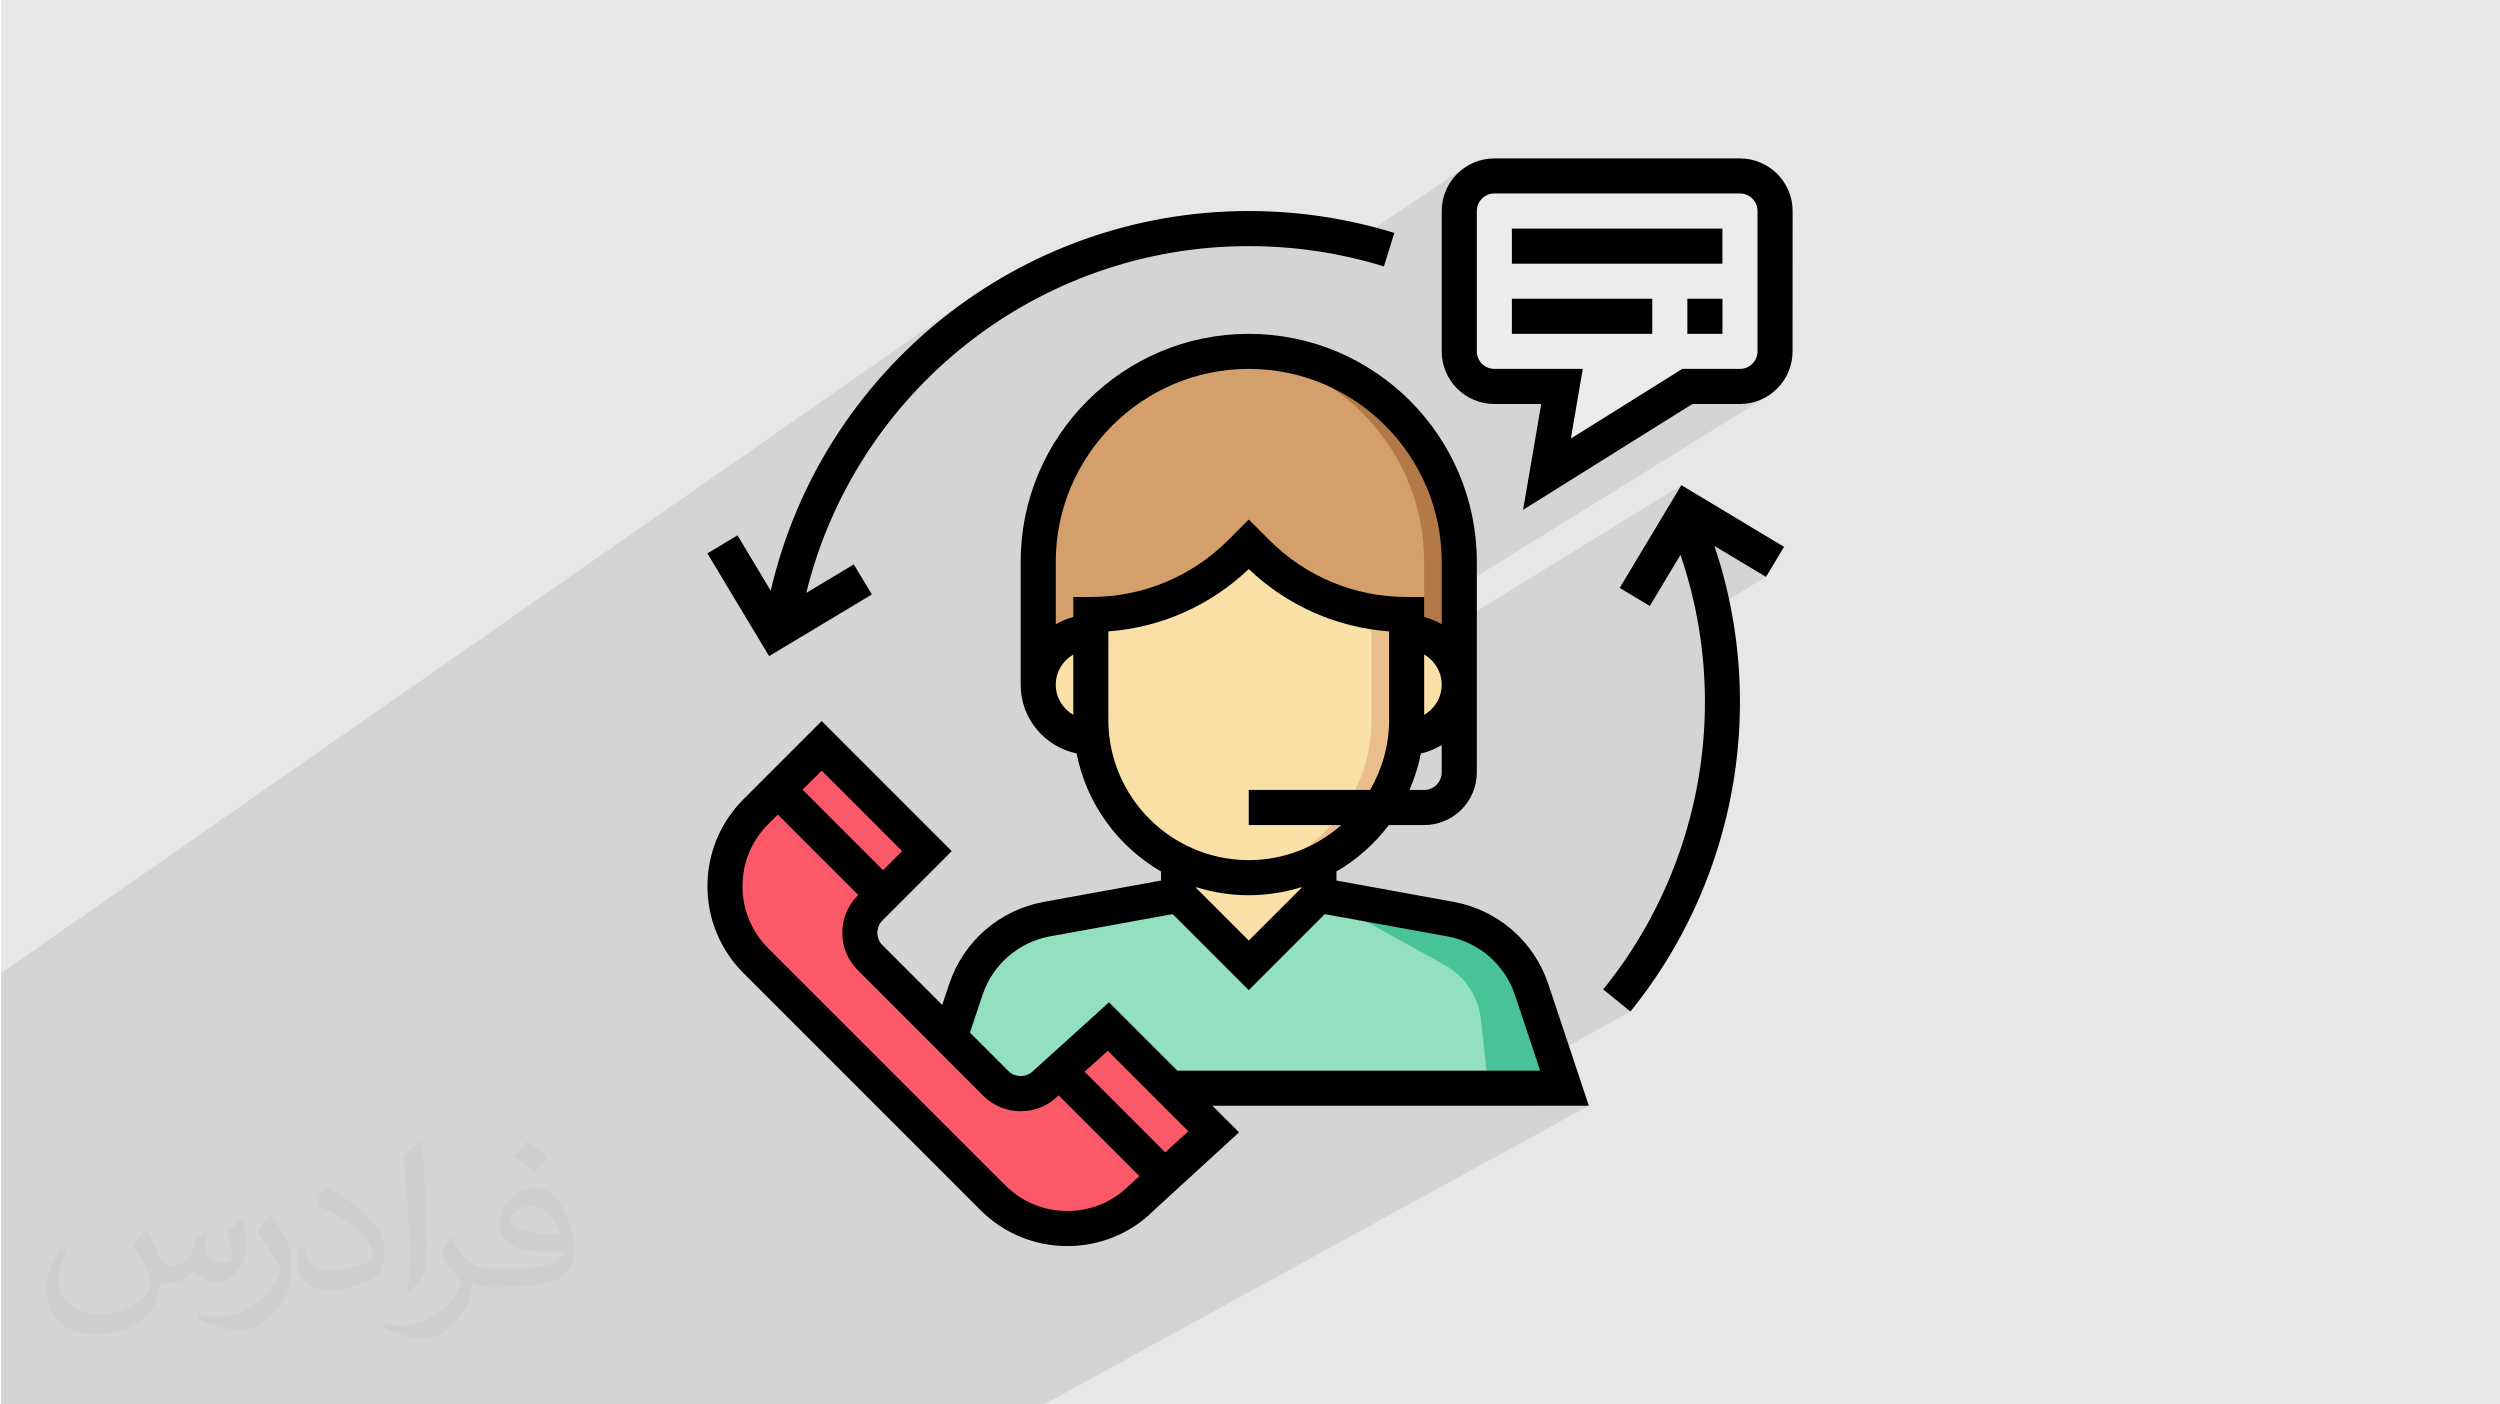
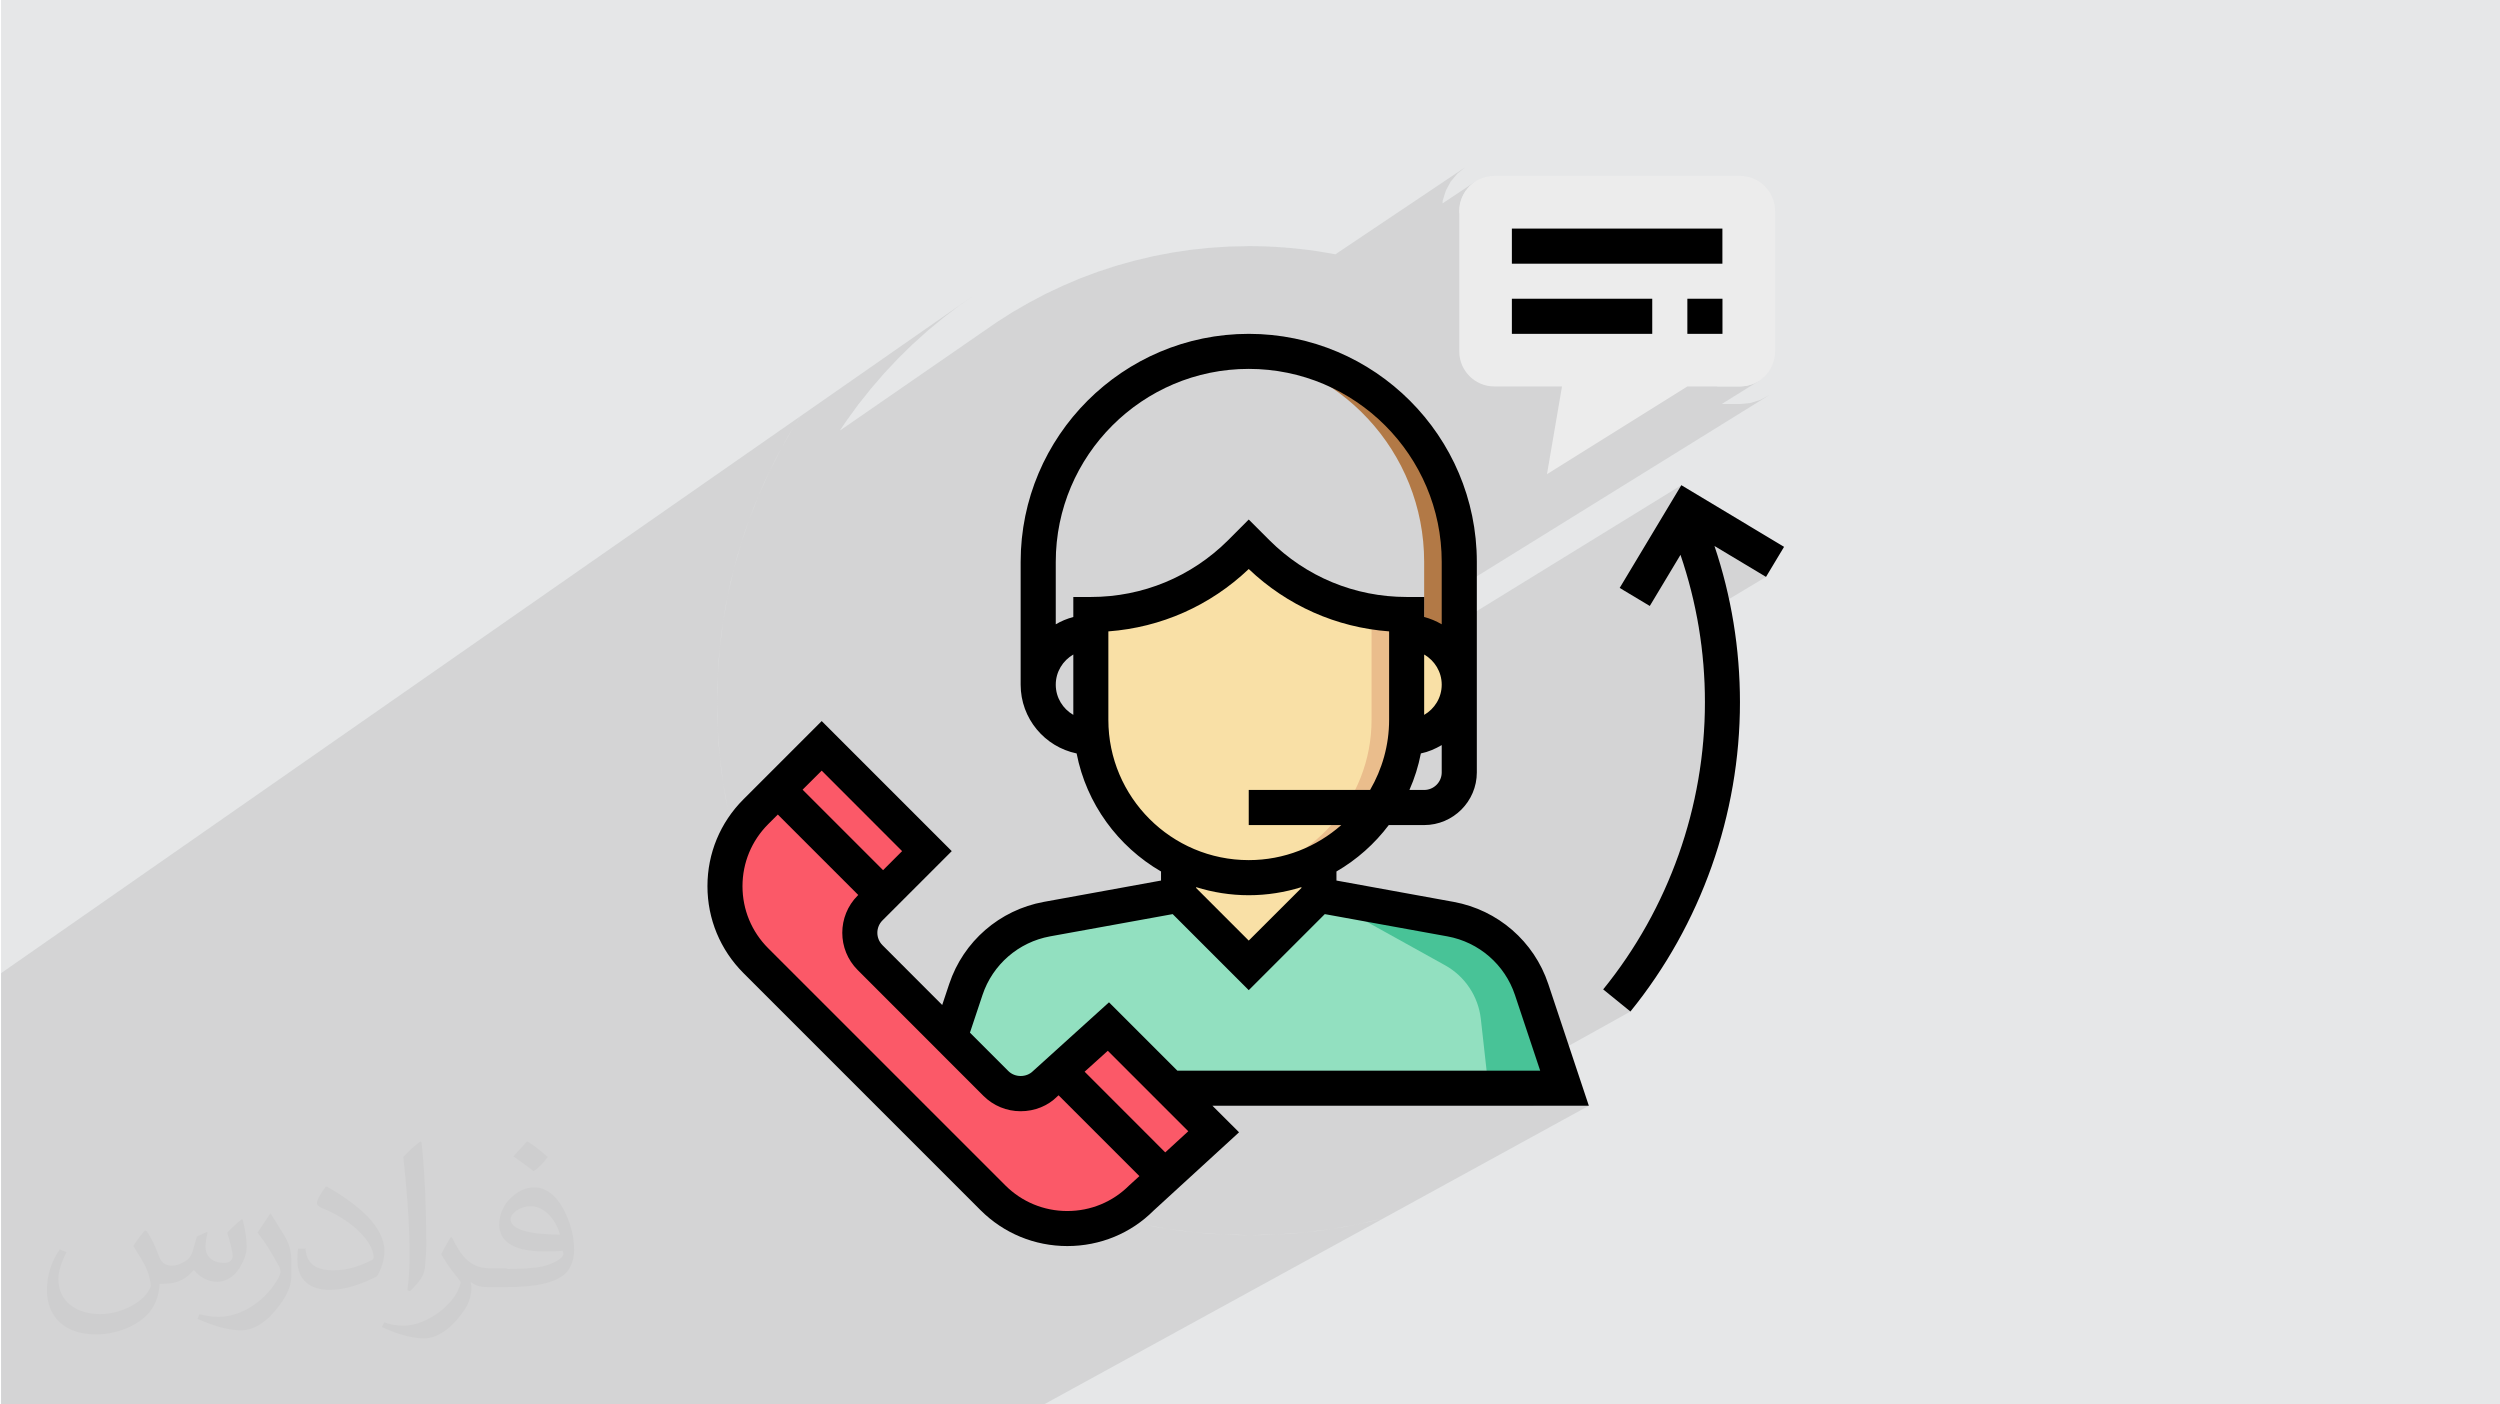
<svg xmlns="http://www.w3.org/2000/svg" xml:space="preserve" width="356px" height="200px" version="1.1" style="shape-rendering:geometricPrecision; text-rendering:geometricPrecision; image-rendering:optimizeQuality; fill-rule:evenodd; clip-rule:evenodd" viewBox="0 0 356000 200000" enable-background="new 0 0 512 512">
  <defs>
    <style type="text/css">
   
    .fil11 {fill:black}
    .fil9 {fill:#48C397}
    .fil5 {fill:#92E0C0}
    .fil4 {fill:#B27946}
    .fil3 {fill:#D3A06C}
    .fil0 {fill:#E6E7E8}
    .fil7 {fill:#EABD8C}
    .fil8 {fill:#ECECEC}
    .fil6 {fill:#F9E0A6}
    .fil10 {fill:#FB5968}
    .fil2 {fill:black;fill-opacity:0.031}
    .fil1 {fill:#373435;fill-opacity:0.102}
   
  </style>
  </defs>
  <g id="Layer_x0020_1">
    <polygon class="fil0" points="150,0 356150,0 356150,200000 150,200000 " />
    <polygon class="fil1" points="54690,200000 53950,200000 53850,200000 53370,200000 52780,200000 50340,200000 50100,200000 49690,200000 49330,200000 49090,200000 48460,200000 48270,200000 48100,200000 47580,200000 46560,200000 45210,200000 43590,200000 43410,200000 42450,200000 42270,200000 41250,200000 41030,200000 40490,200000 40370,200000 40250,200000 40140,200000 39390,200000 39240,200000 38410,200000 36910,200000 36590,200000 35550,200000 34960,200000 34580,200000 34090,200000 29800,200000 28970,200000 26810,200000 25170,200000 21640,200000 21140,200000 20340,200000 20090,200000 18370,200000 17760,200000 16270,200000 15660,200000 15120,200000 14230,200000 12890,200000 12880,200000 12470,200000 11900,200000 11050,200000 10920,200000 9070,200000 9020,200000 7970,200000 6690,200000 6630,200000 6080,200000 5930,200000 5290,200000 5200,200000 4920,200000 4520,200000 3260,200000 1110,200000 150,200000 150,198640 150,197060 150,197010 150,196510 150,196010 150,195090 150,194490 150,193700 150,193550 150,193530 150,193040 150,192590 150,192570 150,192170 150,192170 150,191870 150,191520 150,191490 150,191220 150,191150 150,190810 150,190780 150,190060 150,189440 150,188630 150,188540 150,187870 150,187700 150,187580 150,187430 150,186620 150,186310 150,186120 150,186070 150,185550 150,185460 150,184740 150,184150 150,183410 150,182630 150,182590 150,182310 150,179160 150,178430 150,177010 150,175590 150,174430 150,169670 150,168930 150,168580 150,168310 150,167340 150,167030 150,166940 150,166460 150,166110 150,165740 150,163650 150,163160 150,160590 150,158250 150,155680 150,147910 150,143890 150,138580 138940,41870 136580,43530 134290,45280 132070,47120 129930,49050 127870,51070 125900,53170 124010,55360 122200,57630 120500,59970 119590,61320 142010,45830 144250,44410 146560,43080 148910,41840 151330,40700 153790,39650 156300,38710 158860,37870 161460,37140 164100,36510 166780,35990 169500,35580 172240,35290 175020,35110 177820,35050 179050,35060 180280,35090 181500,35150 182720,35230 183940,35330 185160,35460 186370,35600 187580,35770 188780,35970 189980,36180 190150,36220 208610,23840 207500,24750 206580,25860 205890,27140 205450,28540 205410,28970 210000,25910 209260,26520 208650,27260 208190,28110 207900,29040 207800,30050 207800,30380 211400,27980 211030,28280 210730,28650 210500,29080 210350,29550 210300,30050 210300,35840 215290,32550 245270,32550 245270,37550 235280,43930 235280,45730 240280,42540 245270,42540 245270,47540 223940,60990 223690,62450 239560,52530 247770,52530 248270,52480 248740,52340 249170,52110 244490,55030 247770,55030 248780,54930 249720,54640 250560,54180 245180,57530 247770,57530 249280,57380 250680,56940 251960,56250 202800,86720 202800,87860 203140,87960 203460,88060 203780,88170 204100,88300 204410,88430 204710,88580 205010,88730 205300,88900 202800,90440 202800,91630 239420,69090 230640,83720 231090,83990 239300,79010 239720,80270 239760,80410 244140,77750 251480,82150 241670,88030 241900,89320 242100,90640 242280,91960 242430,93290 242560,94620 242650,95960 242720,97300 242760,98650 242780,100000 242760,101390 242720,102780 242640,104170 242540,105550 242400,106930 242240,108300 242050,109670 241830,111040 241580,112400 241300,113750 240990,115090 240650,116430 240290,117760 239900,119080 239480,120400 239030,121700 238560,122990 238060,124280 237530,125550 236980,126810 236400,128060 235790,129300 235150,130520 234490,131740 233810,132930 233090,134120 232360,135290 231590,136440 230800,137580 229990,138700 229150,139810 228290,140890 232170,144040 221190,150150 222790,154960 218260,157460 226250,157460 148640,200000 141170,200000 133750,200000 131640,200000 122950,200000 116630,200000 113660,200000 112190,200000 111740,200000 110700,200000 106910,200000 104780,200000 103750,200000 103120,200000 98540,200000 91710,200000 90000,200000 89250,200000 87430,200000 85830,200000 77120,200000 76180,200000 75780,200000 75690,200000 73820,200000 72800,200000 72180,200000 71660,200000 71560,200000 70260,200000 66990,200000 66880,200000 66250,200000 65560,200000 65430,200000 64710,200000 63780,200000 63580,200000 61630,200000 59760,200000 59340,200000 58270,200000 58270,200000 57010,200000 54960,200000 " />
-     <path class="fil0" d="M131840 34610l1830 -1290 -3110 2240c-1010,770 -2010,1570 -2990,2390l-2880 2520c-940,870 -1850,1760 -2750,2670l-2630 2790c-850,950 -1680,1920 -2490,2920l-2350 3030c-760,1040 -1500,2090 -2210,3160l-2070 3260c-660,1110 -1290,2230 -1900,3370l-1760 3470c-550,1170 -1080,2360 -1580,3560l-1420 3650c-450,1230 -860,2480 -1250,3740l-1070 3810c-320,1290 -620,2580 -880,3890l-700 3960c-200,1330 -370,2680 -500,4030l-310 4080c-70,1370 -100,2750 -100,4140l100 4140c70,1370 170,2730 310,4080l500 4030c200,1330 430,2650 700,3960l880 3890c330,1280 690,2550 1070,3810l1250 3740c440,1230 920,2450 1420,3650l1580 3560c560,1180 1150,2330 1760,3470l1900 3370c670,1100 1350,2190 2070,3260l2210 3150c760,1040 1540,2050 2350,3040l2490 2920c860,950 1730,1880 2630,2790l2750 2670c940,860 1900,1700 2880,2520l2990 2390c1020,770 2060,1520 3110,2240l3220 2090c1090,680 2200,1320 3320,1940l3420 1780c1150,560 2320,1100 3510,1610l3600 1440c1210,450 2440,870 3680,1260l3770 1080c1260,330 2540,630 3830,900l3910 710c1310,200 2630,370 3960,510l4030 310c1350,70 2710,110 4080,110l4080 -110c1350,-70 2690,-170 4030,-310l3960 -510c1320,-200 2620,-440 3910,-710l3830 -900c1270,-330 2520,-690 3770,-1080l3680 -1260c1210,-450 2410,-930 3600,-1440l3510 -1610c1160,-570 2300,-1160 3420,-1780l-3420 1780c-1150,560 -2320,1100 -3510,1610l-3600 1440c-1210,450 -2440,870 -3680,1260l-3770 1080c-1260,330 -2540,630 -3830,900l-3910 710c-1310,200 -2630,370 -3960,510l-4030 310c-1350,70 -2710,110 -4080,110l-4080 -110c-1350,-70 -2690,-170 -4030,-310l-3960 -510c-1320,-200 -2620,-440 -3910,-710l-3830 -900c-1270,-330 -2520,-690 -3770,-1080l-3680 -1260c-1210,-450 -2420,-930 -3600,-1440l-3510 -1610c-1160,-570 -2300,-1160 -3420,-1780l-3320 -1940c-1090,-670 -2160,-1360 -3220,-2090l-3110 -2240c-1010,-770 -2010,-1570 -2990,-2390l-2880 -2520c-940,-870 -1850,-1760 -2750,-2670l-2630 -2790c-850,-950 -1680,-1920 -2490,-2920l-2350 -3040c-760,-1030 -1500,-2080 -2210,-3150l-2070 -3260c-660,-1110 -1290,-2230 -1900,-3370l-1760 -3470c-550,-1170 -1080,-2360 -1580,-3560l-1420 -3650c-450,-1230 -860,-2480 -1250,-3740l-1070 -3810c-320,-1290 -620,-2580 -880,-3890l-700 -3960c-200,-1330 -370,-2680 -500,-4030l-310 -4080c-70,-1370 -100,-2750 -100,-4140l100 -4140c70,-1370 170,-2730 310,-4080l500 -4030c200,-1330 430,-2650 700,-3960l880 -3890c330,-1280 690,-2560 1070,-3810l1250 -3740c440,-1230 920,-2450 1420,-3650l1580 -3560c560,-1180 1150,-2330 1760,-3470l1900 -3370c670,-1100 1350,-2190 2070,-3260l2210 -3160c760,-1030 1540,-2040 2350,-3030l2490 -2920c860,-950 1730,-1880 2630,-2790l2750 -2670c940,-860 1900,-1700 2880,-2520l2990 -2390c420,-320 850,-630 1280,-950z" />
    <path class="fil0" d="M133460 38550l2110 -1480 -2980 2110c-970,730 -1930,1480 -2870,2260l-2750 2380c-900,820 -1780,1660 -2630,2510l-2520 2640c-810,900 -1610,1820 -2380,2750l-2260 2870c-730,980 -1430,1970 -2110,2980l-1980 3080c-630,1040 -1240,2100 -1820,3170l-1680 3280c-530,1100 -1040,2220 -1520,3360l-1360 3440c-420,1170 -820,2340 -1190,3530l-1020 3600c-320,1220 -600,2440 -850,3670l-670 3740c-190,1260 -350,2520 -480,3800l-290 3850c-70,1300 -100,2600 -100,3910l100 3910c60,1290 160,2570 290,3850l480 3800c190,1250 420,2500 670,3730l850 3680c310,1210 650,2410 1020,3600l1190 3530c420,1150 870,2280 1350,3410l-1350 -3410c-420,-1170 -820,-2340 -1190,-3530l-1020 -3600c-320,-1220 -600,-2440 -850,-3680l-670 -3730c-190,-1260 -350,-2520 -480,-3800l-290 -3850c-70,-1300 -100,-2600 -100,-3910l100 -3910c60,-1290 160,-2570 290,-3850l480 -3800c190,-1250 420,-2500 670,-3740l850 -3670c310,-1210 650,-2410 1020,-3600l1190 -3530c430,-1160 880,-2310 1360,-3440l1520 -3360c530,-1110 1090,-2200 1680,-3280l1820 -3170c640,-1050 1300,-2070 1980,-3080l2110 -2980c730,-970 1480,-1930 2260,-2870l2380 -2750c820,-900 1660,-1780 2520,-2640l2630 -2510c900,-820 1820,-1610 2750,-2380l2870 -2260c290,-210 580,-420 870,-630zm-25370 91030l1500 3320c530,1110 1090,2200 1680,3270l1820 3180c640,1050 1300,2070 1980,3080l2110 2980c730,970 1480,1930 2260,2870l2380 2750c820,900 1660,1780 2520,2630l2630 2520c900,810 1820,1610 2750,2380l2870 2260c980,720 1970,1430 2980,2110l3080 1980c1040,630 2100,1240 3180,1820l3270 1680c1080,520 2170,1010 3280,1480l-3280 -1480c-1110,-530 -2200,-1090 -3270,-1680l-3180 -1820c-1050,-640 -2070,-1300 -3080,-1980l-2980 -2110c-970,-730 -1930,-1480 -2870,-2260l-2750 -2380c-900,-820 -1780,-1660 -2630,-2520l-2520 -2630c-820,-900 -1610,-1820 -2380,-2750l-2260 -2870c-720,-970 -1430,-1970 -2110,-2980l-1980 -3080c-630,-1040 -1240,-2100 -1820,-3180l-1680 -3270c-530,-1090 -1030,-2200 -1500,-3320zm40450 40380l3360 1330c1170,420 2340,820 3530,1190l3600 1020c1220,320 2440,600 3670,850l3740 670c1260,190 2520,350 3800,480l3850 290c1300,70 2600,100 3910,100l3910 -100c1290,-60 2570,-160 3850,-290l3800 -480c1260,-190 2500,-420 3740,-670l3670 -850c1210,-310 2410,-650 3600,-1020l3530 -1190c1130,-420 2250,-860 3360,-1330l-3360 1330c-1170,420 -2340,820 -3530,1190l-3600 1020c-1220,320 -2440,600 -3670,850l-3740 670c-1260,190 -2520,350 -3800,480l-3850 290c-1300,70 -2600,100 -3910,100l-3910 -100c-1290,-60 -2570,-160 -3850,-290l-3800 -480c-1250,-190 -2500,-420 -3740,-670l-3670 -850c-1210,-310 -2410,-650 -3600,-1020l-3530 -1190c-1130,-420 -2250,-860 -3360,-1330zm59080 -70l3280 -1480c1110,-530 2200,-1090 3270,-1680l-3270 1680c-1080,520 -2170,1010 -3280,1480z" />
    <path class="fil2" d="M20910 175320c670,1060 1150,2020 1540,3080 290,670 480,1820 2020,1820 480,0 1050,-100 1630,-480 670,-290 1150,-860 1350,-1630l570 -2020 1440 -670 100 100c-190,760 -290,1530 -290,2010 0,1730 1440,2310 2600,2310 670,0 1250,-290 1250,-960 0,-770 -390,-2120 -770,-3360 670,-680 1340,-1350 2110,-1920l100 90c380,1440 570,2880 570,3840 0,960 -380,1920 -770,2590 -670,1350 -1920,2410 -3460,2410 -1150,0 -2400,-580 -3260,-1640l-100 0c-860,1060 -2110,1920 -4130,1920l-670 0c-100,1350 -390,2310 -870,3170 -1250,2400 -4810,4040 -8170,4040 -4710,0 -7020,-2690 -7020,-6340 0,-2210 770,-4320 1830,-5760l960 380c-670,1350 -1150,2590 -1150,3840 0,3360 2780,4990 5960,4990 2980,0 6530,-1820 7210,-4030 -290,-2400 -1160,-3450 -2500,-5660 380,-670 960,-1440 1630,-2210l100 0 0 0 190 90zm54210 -12770c960,580 1920,1350 2880,2210 -580,770 -1150,1440 -2020,2020 -960,-770 -1920,-1440 -2880,-2110 670,-770 1350,-1440 1920,-2120l0 0 100 0zm480 9220c-1640,0 -2890,1060 -2890,1830 0,1630 3180,2200 7020,2200 -480,-1920 -2110,-4030 -4130,-4030zm-3560 8930c2120,0 3940,-100 5290,-380 1530,-390 2880,-1160 2880,-1730 0,-100 0,-290 -90,-480 -870,90 -1830,90 -2790,90 -2790,0 -5000,-670 -5860,-2200 -200,-480 -390,-960 -390,-1540 0,-1540 670,-3070 1830,-4030 960,-870 2010,-1350 3170,-1350 1920,0 3550,1540 4610,4040 580,1340 1060,2880 1060,4890 0,1350 -390,2400 -1150,3270 -1540,1440 -4330,2010 -8650,2010l-1930 0 0 0 -480 0c-1050,0 -1820,-190 -2400,-670l-100 0c0,290 100,480 100,670 0,960 -290,2210 -960,3170 -1920,2880 -4040,4130 -5770,4130 -1820,0 -4030,-670 -6050,-1630l380 -670c670,280 1540,480 2790,480 3270,0 7500,-3170 8070,-6150 -90,-290 -380,-570 -670,-960 -960,-1150 -1540,-2110 -2110,-3070 480,-960 960,-1730 1340,-2400l190 0c1350,2780 2690,4420 5480,4420l480 0 0 0 2020 0 0 0 -290 90zm-14030 2980c190,-1350 290,-2790 290,-4130l0 -2020c0,-3740 -480,-9220 -870,-12770 680,-770 1640,-1630 2410,-2210l190 100c480,4510 670,9700 670,14500 0,1250 -100,2490 -190,3360 -100,1150 -770,2010 -2120,3360l-280 -100 -100 -90zm-14510 -5960c90,1730 960,3170 3940,3170 1920,0 3460,-480 5280,-1340 290,-100 480,-290 480,-480 0,-1150 -860,-2590 -2300,-3940 -1350,-1250 -3270,-2400 -5000,-3070 -580,-290 -770,-480 -770,-770 0,-480 670,-1540 1250,-2300l190 0c1920,1050 4130,2590 5770,4220 1440,1540 2400,3170 2400,4900 0,1250 -380,2490 -1060,3650 -2110,1050 -4420,1920 -6720,1920 -2790,0 -4620,-1350 -4620,-4320 0,-290 0,-870 100,-1540l960 0 0 0 100 -100zm-5000 -4990l1730 2790c670,1050 1250,2110 1250,3930l0 2310c0,1820 -1160,3740 -3080,5760 -1440,1340 -2790,1920 -4030,1920 -1830,0 -3850,-580 -6250,-1630l290 -680c760,200 1630,390 2690,390 3460,0 6920,-2500 8550,-5570 190,-390 290,-670 290,-860 0,-390 -190,-770 -380,-1060 -870,-1630 -1830,-3170 -2890,-4510 580,-870 1150,-1730 1730,-2600l100 0 0 0 0 -190z" />
    <g id="_2881492856480">
-       <path class="fil3" d="M147840 97500l0 -17490c0,-16550 13430,-29970 29980,-29970l0 0c16560,0 29980,13420 29980,29970l0 17490 -59960 0z" />
      <path class="fil4" d="M177820 50040c-840,0 -1670,50 -2500,120 15390,1270 27480,14140 27480,29850l0 17490 5000 0 0 -17490c0,-16550 -13420,-29970 -29980,-29970z" />
      <path class="fil5" d="M167830 154960l54960 0 -4690 -14060c-1730,-5200 -6150,-9030 -11540,-10010l-18750 -3410 -19980 0 -18750 3410c-5380,980 -9810,4810 -11540,10010l-2190 9940 0 4120 32480 0z" />
      <polygon class="fil6" points="167830,119990 167830,127480 177820,137470 187810,127480 187810,119990 " />
      <path class="fil6" d="M197810 90010l2500 0c4130,0 7490,3350 7490,7490l0 0c0,4140 -3360,7490 -7490,7490l-2500 10 0 -14990z" />
-       <path class="fil6" d="M157830 90010l-2490 0c-4140,0 -7500,3350 -7500,7490l0 0c0,4140 3360,7490 7500,7490l2490 10 0 -14990z" />
      <path class="fil6" d="M155340 87510l0 14990c0,12420 10060,22480 22480,22480l0 0c12420,0 22480,-10060 22480,-22480l0 -14990 0 0c-7990,0 -15660,-3180 -21320,-8840l-1160 -1150 -1160 1150c-5650,5660 -13330,8840 -21320,8840l0 0z" />
      <path class="fil7" d="M195310 102500c0,11570 -8750,21090 -19990,22330 830,100 1660,150 2500,150 12420,0 22490,-10060 22490,-22480l0 -14990c-1690,0 -3360,-170 -5000,-450l0 15440z" />
      <path class="fil8" d="M212800 25050l34970 0c2760,0 5000,2240 5000,5000l0 19990c0,2760 -2240,4990 -5000,4990l-7490 0 -19990 12490 2140 -12490 -9630 0c-2760,0 -5000,-2230 -5000,-4990l0 -19990c0,-2760 2240,-5000 5000,-5000z" />
      <path class="fil9" d="M211970 154960l10820 0 -4690 -14060c-1730,-5200 -6150,-9030 -11540,-10010l-18750 -3410 17980 9980c2830,1580 4720,4420 5080,7640l1100 9860z" />
      <path class="fil10" d="M157830 146180l-8950 8100c-1950,1950 -5120,1950 -7070,0l-17910 -17920c-1960,-1950 -1960,-5110 0,-7060l8100 -8100 -14990 -14990 -9390 9380c-5850,5860 -5850,15350 0,21200l33770 33760c5850,5860 15340,5860 21190,0l10250 -9380 -15000 -14990z" />
      <path class="fil11" d="M220470 140110c-2020,-6060 -7180,-10530 -13460,-11680l-16700 -3040 0 -1290c2910,-1690 5440,-3940 7450,-6610l5040 0c4130,0 7500,-3370 7500,-7500l0 -29980c0,-17900 -14570,-32470 -32480,-32470 -17910,0 -32480,14570 -32480,32470l0 17490c0,4820 3430,8850 7970,9790 1400,7180 5890,13250 12020,16810l0 1290 -16700 3040c-6280,1150 -11440,5620 -13460,11680l-1000 3000 -8500 -8510c-980,-980 -980,-2560 0,-3540l9860 -9860 -18520 -18520 -11150 11150c-3300,3300 -5120,7690 -5120,12360 0,4670 1820,9060 5120,12370l33760 33760c3300,3300 7700,5120 12370,5120 4670,0 9060,-1820 12280,-5050l12170 -11150 -3790 -3780 53600 0 -5780 -17350zm-42650 -6170l-7490 -7490 0 -120c2370,740 4880,1150 7490,1150 2610,0 5130,-410 7500,-1150l0 120 -7500 7490zm24980 -21450l-2100 0c730,-1650 1280,-3390 1630,-5200 1070,-220 2050,-650 2970,-1190l0 3890c0,1380 -1120,2500 -2500,2500zm0 -19290c1490,870 2500,2460 2500,4300 0,1840 -1010,3440 -2500,4300l0 -8600zm-52460 4300c0,-1840 1010,-3430 2500,-4300l0 8600c-1490,-860 -2500,-2460 -2500,-4300zm2500 -12490l0 2850c-890,240 -1720,580 -2500,1040l0 -8890c0,-15150 12330,-27480 27480,-27480 15150,0 27480,12330 27480,27480l0 8890c-770,-450 -1610,-810 -2500,-1040l0 -2850 -2490 0c-7390,0 -14340,-2880 -19560,-8100l-2930 -2930 -2920 2930c-5230,5220 -12180,8100 -19560,8100l-2500 0zm4990 17490l0 -12590c7510,-560 14500,-3660 19990,-8880 5490,5220 12480,8320 19990,8880l0 12590c0,3640 -1000,7050 -2710,9990l-17280 0 0 5000 13180 0c-3530,3100 -8130,4990 -13180,4990 -11020,0 -19990,-8960 -19990,-19980zm-29370 18700l-2710 2710 -11460 -11460 2720 -2710 11450 11460zm23520 51250c-3330,0 -6470,-1300 -8830,-3660l-33760 -33760c-2360,-2360 -3660,-5500 -3660,-8830 0,-3340 1300,-6480 3660,-8840l1370 -1370 11460 11460 -90 80c-2920,2930 -2920,7680 0,10600l17910 17920c1420,1410 3300,2190 5300,2190 2010,0 3890,-770 5210,-2100l190 -170 11510 11510 -1440 1310c-2350,2360 -5490,3660 -8830,3660zm13950 -8350l-11480 -11490 3300 -2980 11460 11460 -3280 3010zm1720 -11640l-9730 -9730 -10810 9780c-940,950 -2590,950 -3530,0l-5460 -5460 1790 -5370c1440,-4320 5130,-7520 9610,-8340l17470 -3170 10830 10830 10830 -10830 17460 3170c4490,820 8180,4020 9620,8350l3590 10770 -51670 0z" />
-       <path class="fil11" d="M247770 22560l-34970 0c-4140,0 -7500,3360 -7500,7490l0 19990c0,4130 3360,7490 7500,7490l6670 0 -2580 15070 24100 -15070 6780 0c4130,0 7490,-3360 7490,-7490l10 -19990c0,-4130 -3370,-7490 -7500,-7490zm2500 27480c0,1370 -1120,2490 -2500,2490l-8210 0 -15870 9920 1700 -9920 -12590 0c-1380,0 -2500,-1120 -2500,-2490l0 -19990c0,-1380 1120,-2500 2500,-2500l34970 0c1380,0 2500,1120 2500,2500l0 19990z" />
      <rect class="fil11" x="215290" y="32550" width="29980" height="5000" />
      <rect class="fil11" x="215290" y="42540" width="19990" height="5000" />
      <rect class="fil11" x="240280" y="42540" width="5000" height="5000" />
-       <path class="fil11" d="M124150 84650l-2570 -4280 -6770 4060c7080,-28810 32990,-49380 63010,-49380 6570,0 13040,970 19250,2890l1480 -4770c-6690,-2070 -13660,-3120 -20730,-3120 -32640,0 -60760,22580 -68070,54070l-4730 -7890 -4290 2570 8790 14630 14630 -8780z" />
      <path class="fil11" d="M230640 83720l4290 2570 4370 -7280c2300,6730 3480,13770 3480,20990 0,14860 -5150,29380 -14490,40890l3880 3150c10060,-12400 15600,-28040 15600,-44040 0,-7640 -1230,-15110 -3630,-22250l7340 4400 2570 -4280 -14630 -8780 -8780 14630z" />
    </g>
  </g>
</svg>